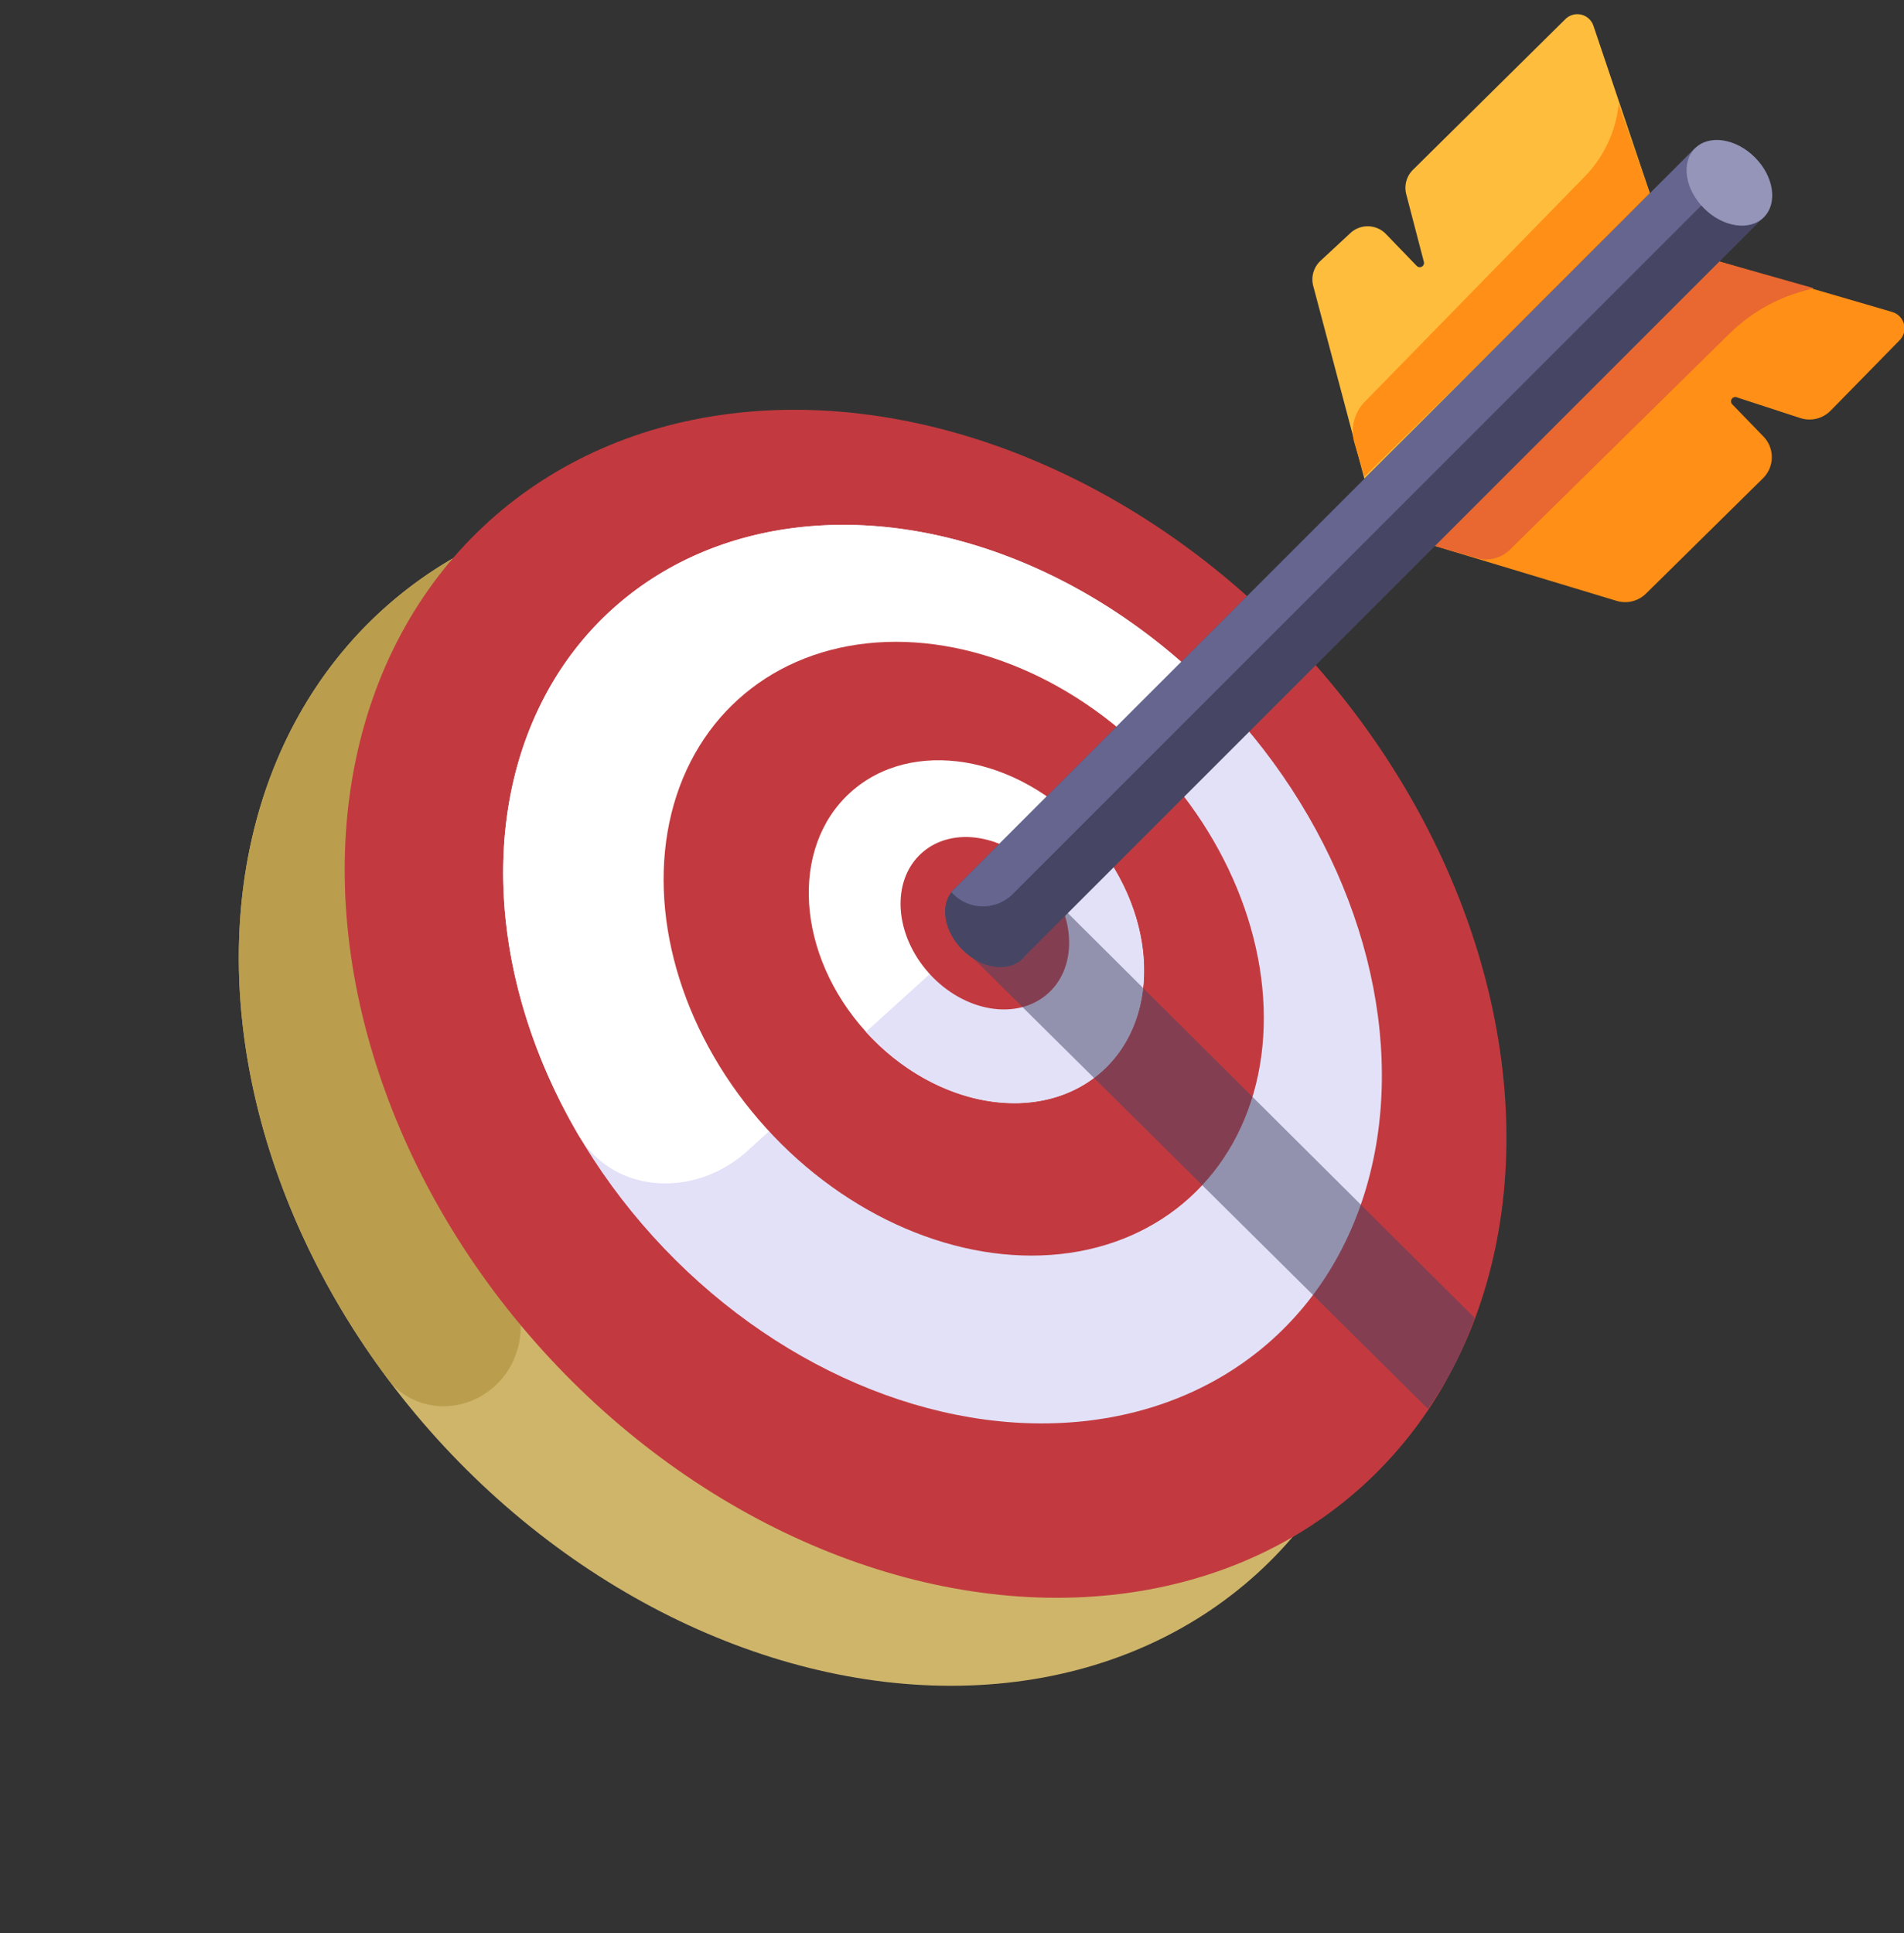
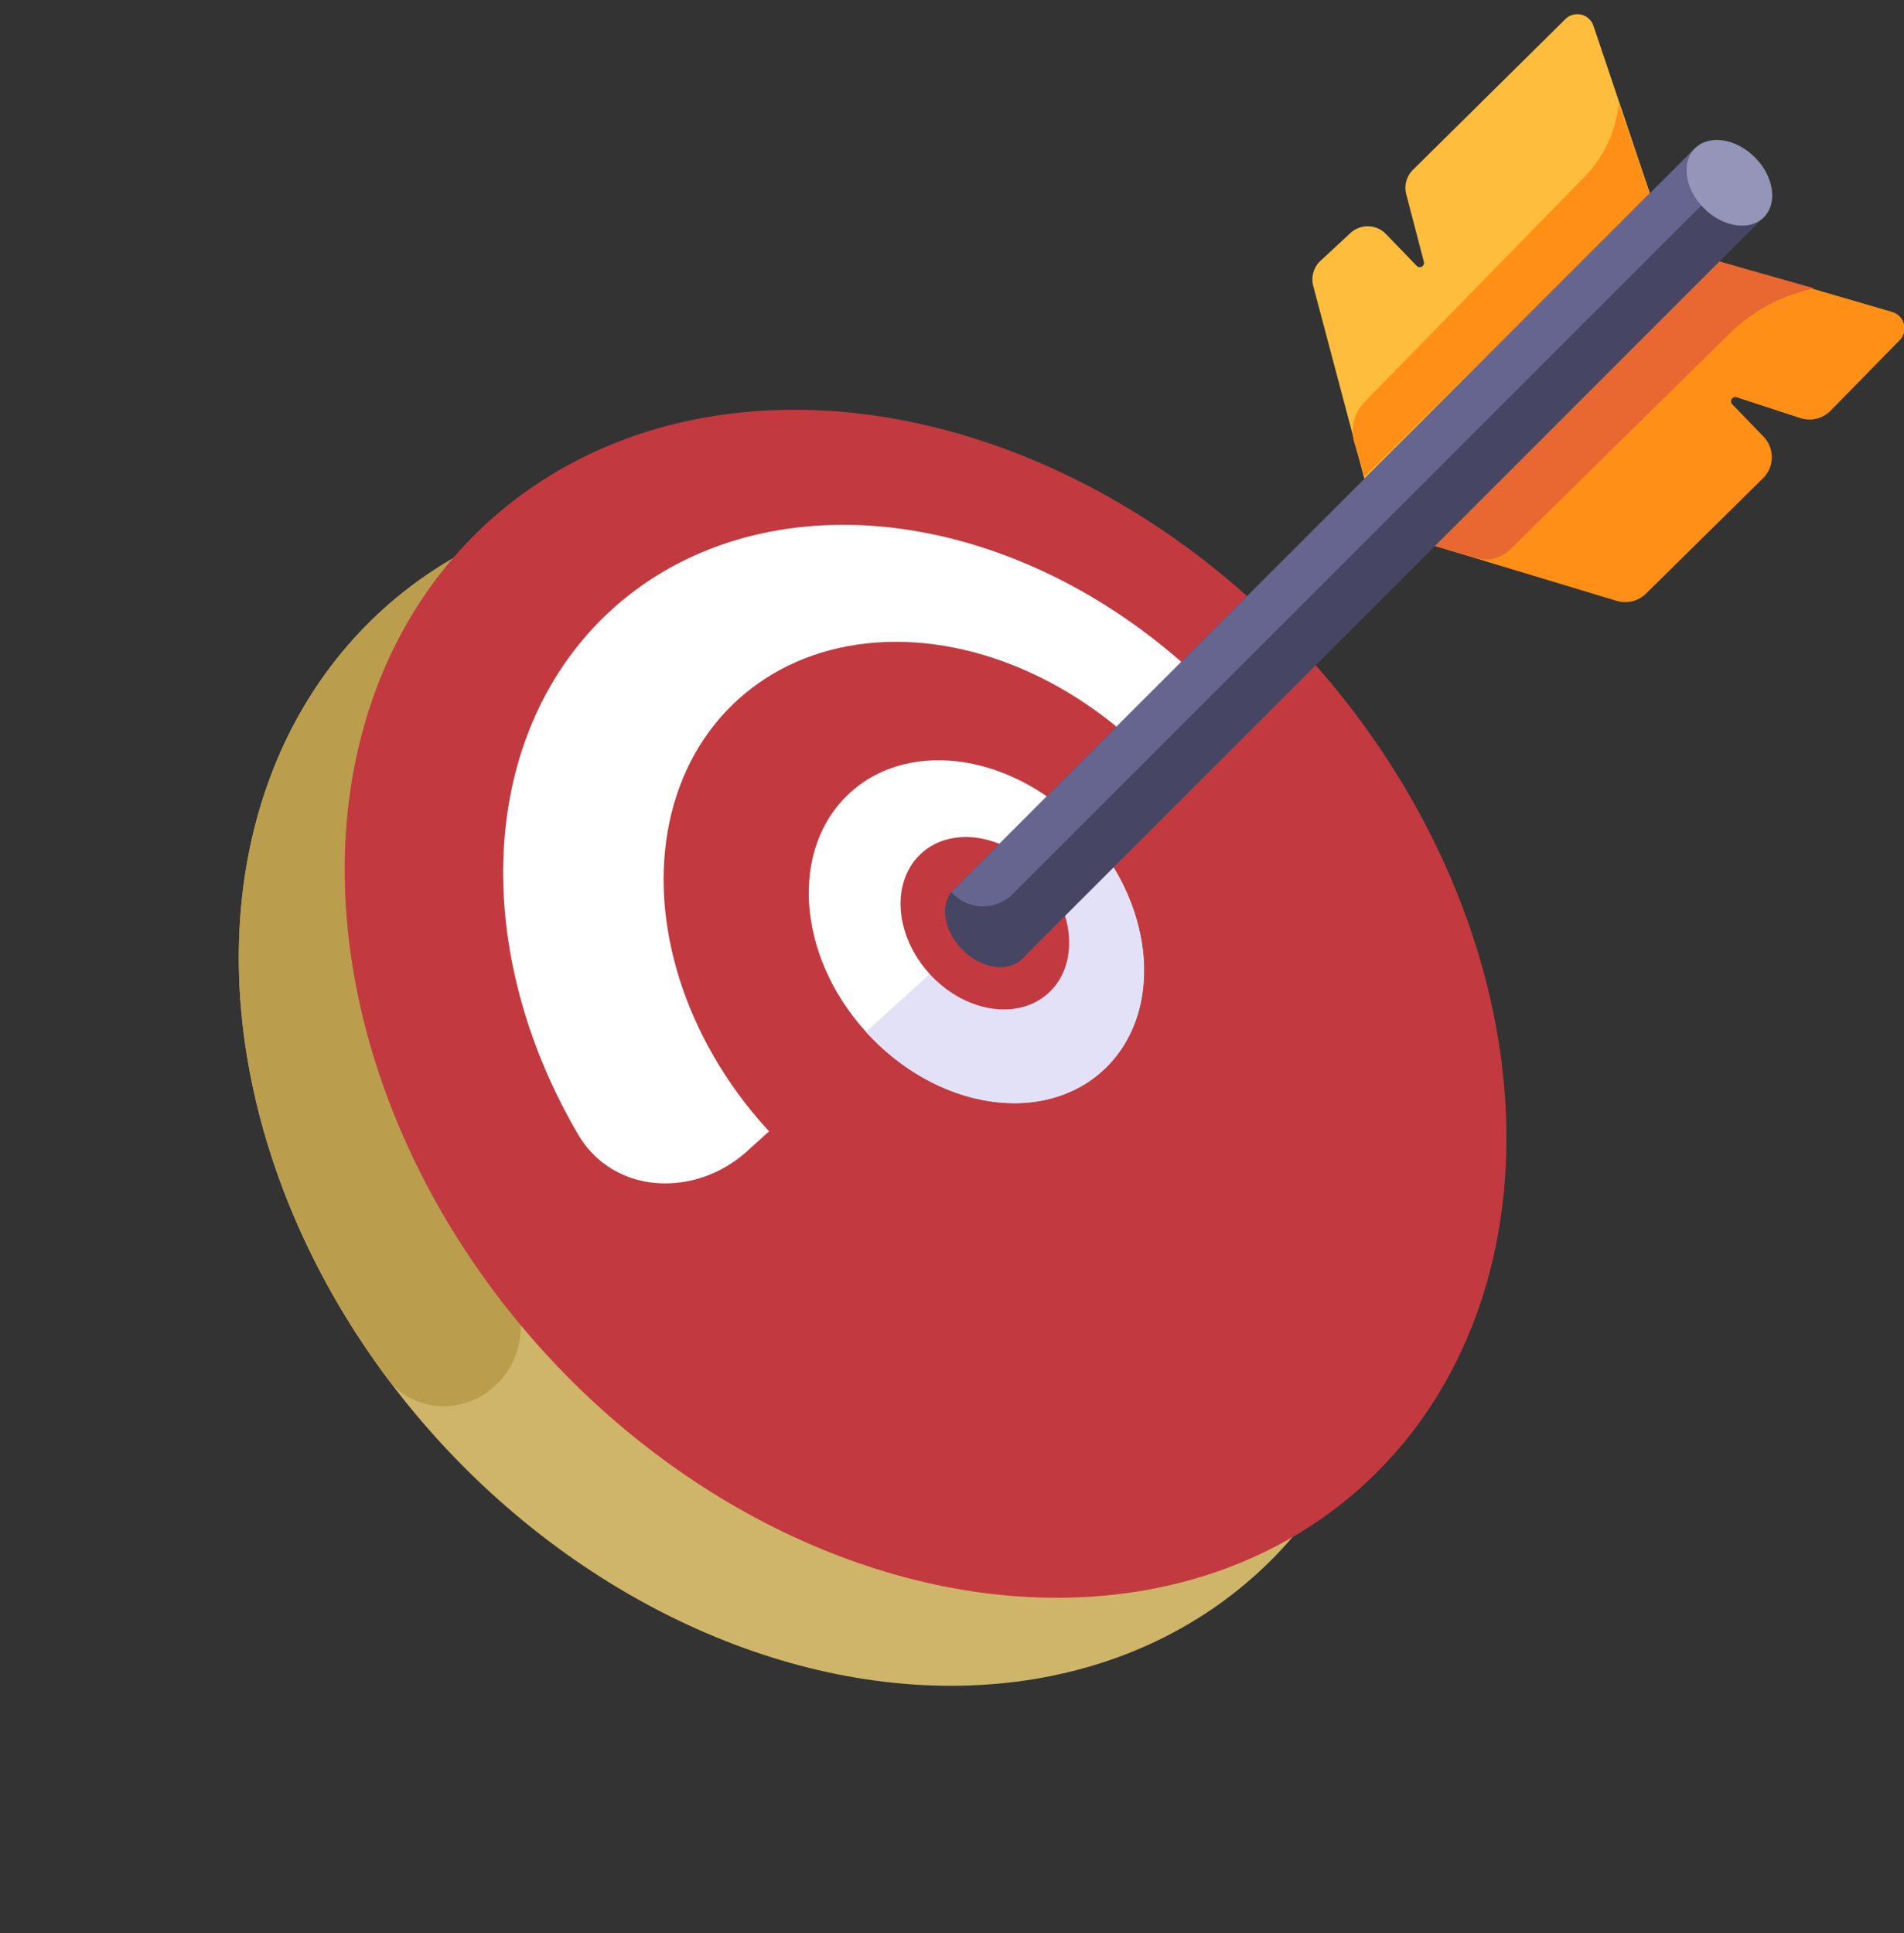
<svg xmlns="http://www.w3.org/2000/svg" width="130" height="132" fill="none">
  <rect width="100%" height="100%" fill="#333333" stroke="none" />
  <ellipse cx="55.966" cy="74.542" rx="35.267" ry="44.429" transform="rotate(317.823 55.966 74.542)" fill="#cfb56a" />
  <path d="M33.778 94.644c-2.18 1.975-5.573 1.823-7.331-.536-4.145-5.56-7.164-11.782-8.785-18.171-2.034-8.016-1.775-15.935.742-22.754s7.182-12.232 13.403-15.555c4.975-2.657 10.767-3.882 16.89-3.605 2.74.124 4.782 2.429 4.961 5.166.248 3.792-3.15 6.767-6.922 7.225-2.731.331-5.308 1.125-7.63 2.365-4.341 2.319-7.597 6.097-9.354 10.856s-1.937 10.285-.518 15.88c1.005 3.963 2.782 7.835 5.196 11.371 1.659 2.43 1.529 5.781-.652 7.757z" fill="#ba9e4e" />
  <ellipse cx="63.195" cy="68.534" rx="35.267" ry="44.429" transform="rotate(317.823 63.195 68.534)" fill="#c23a3f" />
-   <ellipse cx="64.353" cy="66.509" rx="26.675" ry="33.605" transform="rotate(317.823 64.353 66.509)" fill="#e3e1f8" />
  <path d="M51.017 78.592c-3.552 3.218-9.14 2.981-11.557-1.158a39.94 39.94 0 0 1-2.005-3.908c-1.744-3.922-2.775-7.986-3.035-11.962s.258-7.785 1.522-11.209 3.252-6.398 5.848-8.75 5.75-4.037 9.283-4.958 7.374-1.062 11.304-.412 7.874 2.076 11.605 4.197 7.176 4.897 10.139 8.167l-19.769 17.91-13.336 12.083z" fill="#fff" />
  <ellipse cx="65.8" cy="64.773" rx="18.221" ry="22.954" transform="rotate(317.823 65.8 64.773)" fill="#c23a3f" />
  <ellipse cx="10.18" cy="12.824" rx="10.18" ry="12.824" transform="matrix(-.741 .671 .671 .741 65.602 47.277)" fill="#fff" />
  <path d="M59.124 70.451a15.76 15.76 0 0 0 3.869 3.117c1.424.81 2.929 1.354 4.429 1.602s2.966.194 4.314-.157 2.552-.995 3.542-1.892 1.749-2.032 2.232-3.339.68-2.76.581-4.278-.493-3.068-1.158-4.565-1.59-2.909-2.721-4.157l-7.544 6.835-7.544 6.835z" fill="#e3e1f8" />
  <ellipse cx="5.12" cy="6.45" rx="5.12" ry="6.45" transform="matrix(-.741 .671 .671 .741 66.709 54.819)" fill="#c23a3f" />
-   <path opacity=".5" d="M97.497 96.195L65.094 64.082l6.22-3.327 29.365 29.22c-.951 2.66-1.677 3.999-3.183 6.22z" fill="#454464" />
  <path d="M89.664 19.524l3.494 13.168 19.529-19.384-3.892-11.552a1.16 1.16 0 0 0-1.911-.454L96.474 11.592c-.441.436-.616 1.073-.459 1.673l1.204 4.617a.29.29 0 0 1-.488.274l-2.101-2.176c-.657-.68-1.737-.71-2.43-.066l-2.039 1.893c-.47.437-.661 1.097-.497 1.717z" fill="#ffbd3d" />
  <path d="M129.203 21.302l-12.032-3.509-19.528 19.384 12.735 3.847c.71.214 1.48.024 2.008-.496l7.985-7.873c.791-.78.806-2.052.034-2.85l-2.134-2.205a.29.29 0 0 1 .298-.476l4.35 1.419c.732.239 1.536.042 2.075-.508l4.712-4.81a1.16 1.16 0 0 0-.503-1.921z" fill="#ff8f16" />
  <path d="M100.825 38.101l-3.182-.924 19.528-19.384 6.654 1.881-.745.209c-1.883.527-3.602 1.523-4.996 2.895l-14.991 14.75c-.597.587-1.464.806-2.268.573z" fill="#e96730" />
-   <path d="M92.483 30.27l.675 2.277 19.529-19.239-2.17-6.22a8.3 8.3 0 0 1-2.321 4.973L93.187 27.427c-.733.75-1.002 1.838-.704 2.843z" fill="#ff8f16" />
+   <path d="M92.483 30.27l.675 2.277 19.529-19.239-2.17-6.22a8.3 8.3 0 0 1-2.321 4.973L93.187 27.427c-.733.75-1.002 1.838-.704 2.843" fill="#ff8f16" />
  <g fill="#464664">
    <path d="M115.723 10.126L64.949 60.9l4.629 4.774 50.919-50.919-4.774-4.629z" />
    <ellipse cx="67.45" cy="63.111" rx="3.327" ry="2.459" transform="rotate(45 67.45 63.111)" />
  </g>
  <path d="M115.723 10.126L64.949 60.9a2.88 2.88 0 0 0 4.2.14l48.744-48.744-2.17-2.17z" fill="#656590" />
  <ellipse cx="118.079" cy="12.481" rx="3.327" ry="2.459" transform="rotate(45 118.079 12.481)" fill="#9495b9" />
</svg>